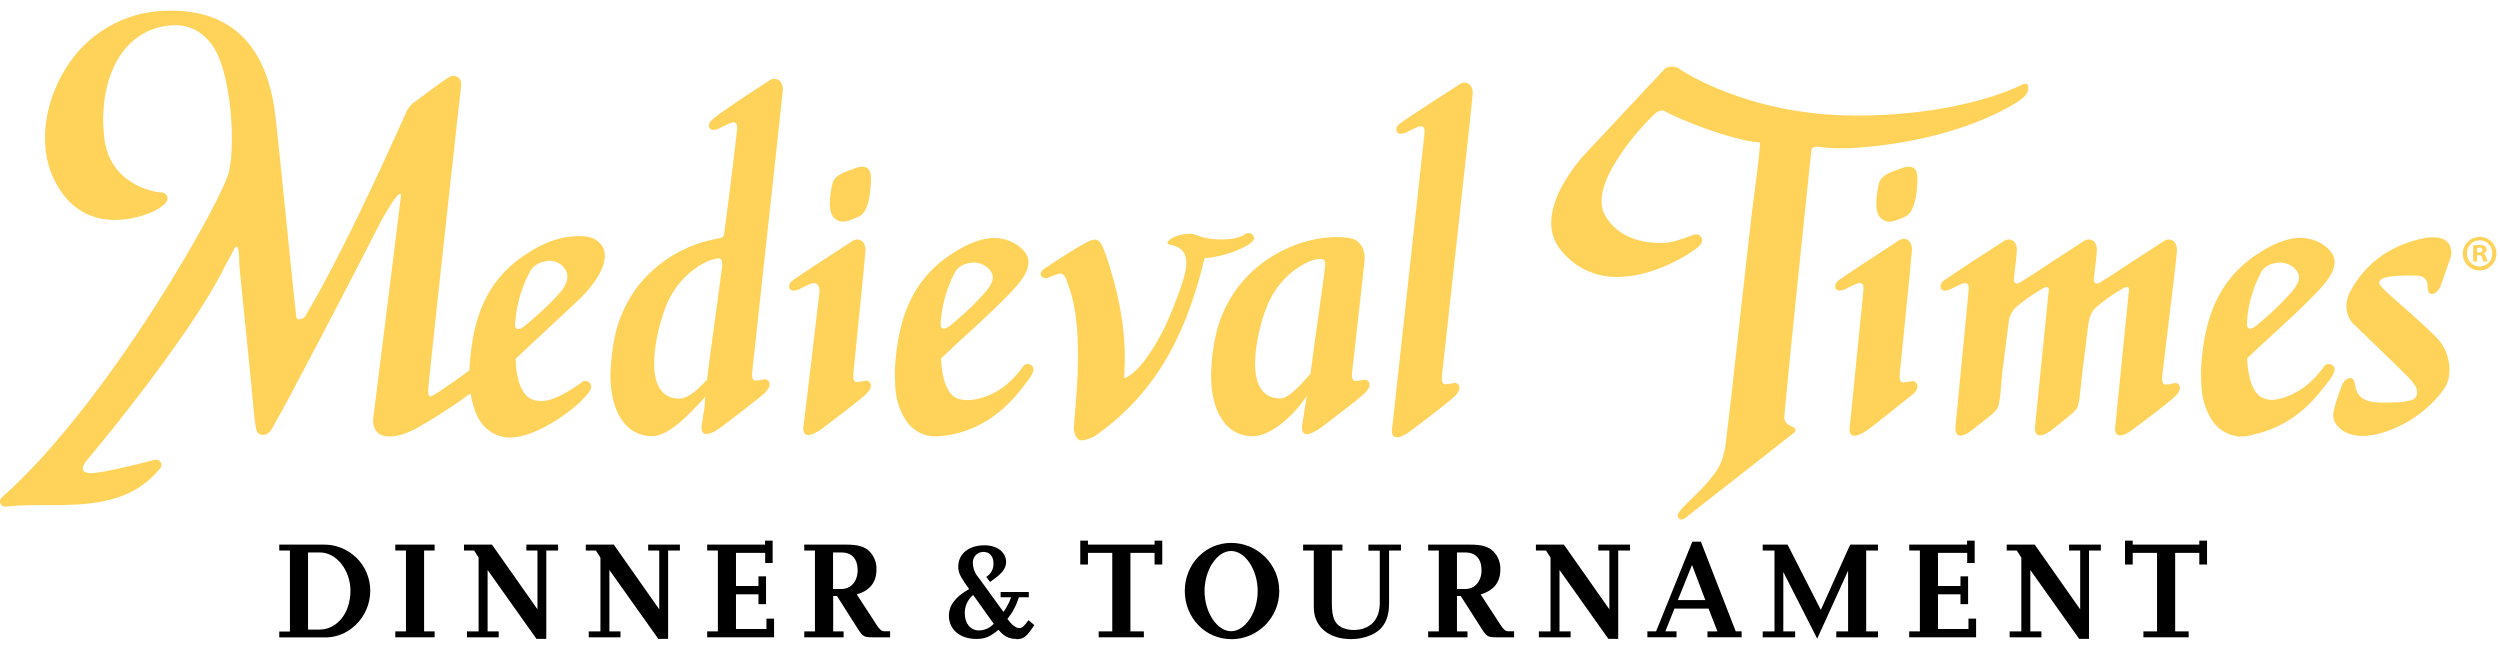
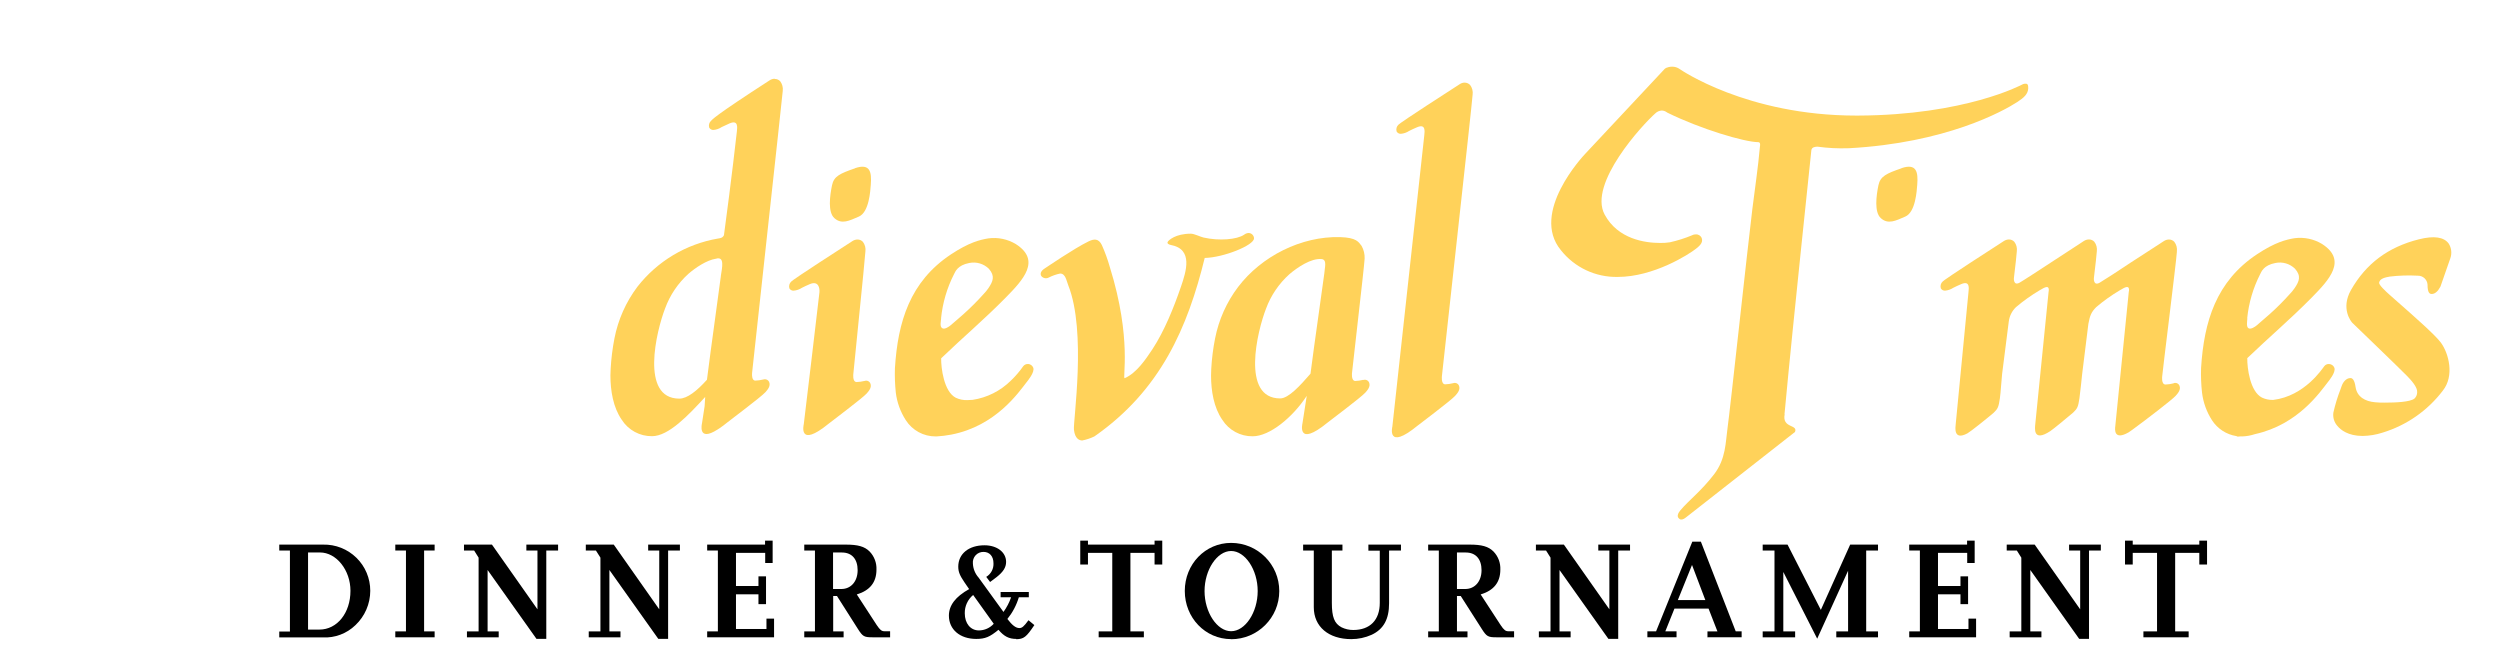
<svg xmlns="http://www.w3.org/2000/svg" viewBox="0 0 200 52" version="1.1">
  <title>E47E9CC4-FB1C-491D-9F43-36099F4234F1</title>
  <g id="All-Blocks" stroke="none" stroke-width="1" fill="none" fill-rule="evenodd">
    <g id="MT_Interior---Desktop" transform="translate(-168, -58)" fill-rule="nonzero">
      <g id="Nav-/-Desktop-/-Main" transform="translate(0, 38)">
        <g id="MT-logo-yellow" transform="translate(168, 20.85)">
          <g id="mt-logo" transform="translate(-0, 0)">
            <path d="M28.431,49.166 C27.734,49.839 26.791,50.193 25.824,50.144 L22.341,50.144 L22.341,49.671 L23.194,49.671 L23.194,43.191 L22.341,43.191 L22.341,42.718 L25.845,42.718 C26.84,42.695 27.801,43.074 28.512,43.77 C29.223,44.466 29.623,45.419 29.621,46.414 C29.619,47.456 29.189,48.451 28.431,49.166 M25.598,43.347 L24.644,43.347 L24.644,49.517 L25.553,49.517 C26.969,49.517 28.037,48.189 28.037,46.414 C28.037,44.764 26.913,43.347 25.598,43.347" id="Shape" fill="#000000" />
            <polygon id="Path" fill="#000000" points="31.624 50.134 31.624 49.661 32.477 49.661 32.477 43.191 31.624 43.191 31.624 42.718 34.77 42.718 34.77 43.191 33.928 43.191 33.928 49.661 34.77 49.661 34.77 50.134" />
            <polygon id="Path" fill="#000000" points="43.703 43.191 43.703 50.258 42.917 50.258 39.008 44.75 39.008 49.661 39.896 49.661 39.896 50.134 37.356 50.134 37.356 49.661 38.288 49.661 38.288 43.762 37.93 43.191 37.119 43.191 37.119 42.718 39.356 42.718 42.997 47.896 42.997 43.191 42.109 43.191 42.109 42.718 44.647 42.718 44.647 43.191" />
            <polygon id="Path" fill="#000000" points="53.449 43.191 53.449 50.258 52.663 50.258 48.752 44.75 48.752 49.661 49.639 49.661 49.639 50.134 47.099 50.134 47.099 49.661 48.034 49.661 48.034 43.762 47.673 43.191 46.865 43.191 46.865 42.718 49.1 42.718 52.74 47.896 52.74 43.191 51.853 43.191 51.853 42.718 54.393 42.718 54.393 43.191" />
            <polygon id="Path" fill="#000000" points="56.574 50.134 56.574 49.661 57.43 49.661 57.43 43.191 56.574 43.191 56.574 42.718 61.205 42.718 61.205 42.401 61.811 42.401 61.811 44.19 61.216 44.19 61.216 43.379 58.878 43.379 58.878 46.031 60.677 46.031 60.677 45.258 61.282 45.258 61.282 47.482 60.677 47.482 60.677 46.695 58.878 46.695 58.878 49.469 61.317 49.469 61.317 48.64 61.925 48.64 61.925 50.134" />
            <path d="M69.79,50.134 C69.129,50.134 69.017,50.067 68.635,49.469 L66.958,46.831 L66.655,46.831 L66.655,49.661 L67.489,49.661 L67.489,50.134 L64.341,50.134 L64.341,49.661 L65.196,49.661 L65.196,43.191 L64.341,43.191 L64.341,42.718 L67.657,42.718 C68.624,42.718 69.163,42.864 69.567,43.268 C69.942,43.655 70.14,44.18 70.117,44.718 C70.117,45.728 69.602,46.382 68.544,46.706 L70.138,49.156 C70.404,49.549 70.532,49.65 70.755,49.65 L71.209,49.65 L71.209,50.134 L69.79,50.134 Z M67.354,43.347 L66.644,43.347 L66.644,46.27 L67.309,46.27 C68.085,46.27 68.611,45.654 68.611,44.766 C68.611,43.879 68.151,43.35 67.354,43.35" id="Shape" fill="#000000" />
            <path d="M81.306,50.264 C80.716,50.264 80.328,50.064 79.877,49.533 C79.188,50.104 78.814,50.264 78.099,50.264 C76.792,50.264 75.912,49.504 75.912,48.404 C75.912,47.575 76.444,46.884 77.53,46.278 L77.18,45.771 C76.792,45.199 76.661,44.91 76.661,44.482 C76.661,43.454 77.501,42.773 78.758,42.773 C79.768,42.773 80.488,43.331 80.488,44.102 C80.488,44.543 80.256,44.899 79.738,45.311 L79.207,45.71 L78.899,45.3 C79.278,45.072 79.501,44.653 79.478,44.211 C79.478,43.653 79.167,43.302 78.681,43.302 C78.442,43.298 78.212,43.396 78.05,43.572 C77.888,43.747 77.808,43.984 77.831,44.222 C77.846,44.643 78.009,45.047 78.29,45.361 L80.278,48.106 C80.538,47.746 80.744,47.349 80.889,46.929 L80.049,46.929 L80.049,46.509 L82.305,46.509 L82.305,46.929 L81.508,46.929 C81.318,47.562 81.007,48.153 80.591,48.667 C80.979,49.177 81.269,49.395 81.548,49.395 C81.758,49.395 81.899,49.286 82.279,48.768 L82.749,49.156 C82.108,50.115 81.899,50.285 81.279,50.285 M77.852,46.748 C77.417,47.11 77.171,47.65 77.182,48.215 C77.182,49.026 77.642,49.584 78.312,49.584 C78.765,49.581 79.196,49.388 79.499,49.052 L77.852,46.748 Z" id="Shape" fill="#000000" />
            <polygon id="Path" fill="#000000" points="92.365 44.312 92.365 43.379 90.433 43.379 90.433 49.661 91.509 49.661 91.509 50.134 87.893 50.134 87.893 49.661 88.982 49.661 88.982 43.379 87.037 43.379 87.037 44.312 86.421 44.312 86.421 42.401 87.037 42.401 87.037 42.718 92.365 42.718 92.365 42.401 92.981 42.401 92.981 44.312" />
            <path d="M98.489,50.28 C96.422,50.28 94.783,48.571 94.783,46.427 C94.783,44.283 96.422,42.582 98.489,42.582 C100.617,42.582 102.342,44.307 102.342,46.435 C102.342,48.563 100.617,50.288 98.489,50.288 M98.489,43.23 C97.365,43.23 96.364,44.737 96.364,46.435 C96.364,48.133 97.363,49.647 98.489,49.647 C99.616,49.647 100.615,48.141 100.615,46.435 C100.615,44.729 99.613,43.23 98.489,43.23" id="Shape" fill="#000000" />
            <path d="M111.126,43.191 L111.126,47.415 C111.126,48.685 110.688,49.483 109.734,49.932 C109.221,50.162 108.665,50.281 108.102,50.28 C106.282,50.28 105.103,49.281 105.103,47.729 L105.103,43.191 L104.25,43.191 L104.25,42.718 L107.396,42.718 L107.396,43.191 L106.548,43.191 L106.548,47.381 C106.548,48.515 106.75,49.033 107.324,49.336 C107.615,49.477 107.934,49.55 108.257,49.549 C109.604,49.549 110.382,48.752 110.382,47.381 L110.382,43.201 L109.471,43.201 L109.471,42.718 L112.077,42.718 L112.077,43.191 L111.126,43.191 Z" id="Path" fill="#000000" />
            <path d="M119.703,50.134 C119.042,50.134 118.927,50.067 118.545,49.469 L116.86,46.831 L116.557,46.831 L116.557,49.661 L117.399,49.661 L117.399,50.134 L114.253,50.134 L114.253,49.661 L115.106,49.661 L115.106,43.191 L114.253,43.191 L114.253,42.718 L117.569,42.718 C118.534,42.718 119.073,42.864 119.477,43.268 C119.853,43.655 120.051,44.18 120.027,44.718 C120.027,45.728 119.512,46.382 118.454,46.706 L120.049,49.156 C120.314,49.549 120.442,49.65 120.665,49.65 L121.127,49.65 L121.127,50.134 L119.703,50.134 Z M117.264,43.347 L116.557,43.347 L116.557,46.27 L117.219,46.27 C117.995,46.27 118.523,45.654 118.523,44.766 C118.523,43.879 118.061,43.35 117.264,43.35" id="Shape" fill="#000000" />
            <polygon id="Path" fill="#000000" points="129.457 43.191 129.457 50.258 128.671 50.258 124.762 44.75 124.762 49.661 125.65 49.661 125.65 50.134 123.109 50.134 123.109 49.661 124.042 49.661 124.042 43.762 123.683 43.191 122.873 43.191 122.873 42.718 125.11 42.718 128.75 47.896 128.75 43.191 127.863 43.191 127.863 42.718 130.403 42.718 130.403 43.191" />
            <path d="M136.597,50.134 L136.597,49.661 L137.394,49.661 L136.684,47.838 L133.956,47.838 L133.225,49.658 L134.123,49.658 L134.123,50.131 L131.79,50.131 L131.79,49.658 L132.486,49.658 L135.385,42.484 L136.071,42.484 L138.858,49.658 L139.331,49.658 L139.331,50.131 L136.597,50.134 Z M135.361,44.346 L134.227,47.155 L136.427,47.155 L135.361,44.346 Z" id="Shape" fill="#000000" />
            <polygon id="Path" fill="#000000" points="146.903 50.134 146.903 49.661 147.847 49.661 147.847 44.809 145.376 50.245 142.665 44.907 142.665 49.661 143.611 49.661 143.611 50.134 141.015 50.134 141.015 49.661 141.959 49.661 141.959 43.191 141.015 43.191 141.015 42.718 143.003 42.718 145.668 47.941 148.014 42.718 150.241 42.718 150.241 43.191 149.295 43.191 149.295 49.661 150.241 49.661 150.241 50.134" />
            <polygon id="Path" fill="#000000" points="152.738 50.134 152.738 49.661 153.591 49.661 153.591 43.191 152.738 43.191 152.738 42.718 157.367 42.718 157.367 42.401 157.973 42.401 157.973 44.19 157.377 44.19 157.377 43.379 155.039 43.379 155.039 46.031 156.838 46.031 156.838 45.258 157.447 45.258 157.447 47.482 156.838 47.482 156.838 46.695 155.039 46.695 155.039 49.469 157.478 49.469 157.478 48.64 158.087 48.64 158.087 50.134" />
            <polygon id="Path" fill="#000000" points="167.121 43.191 167.121 50.258 166.334 50.258 162.426 44.75 162.426 49.661 163.313 49.661 163.313 50.134 160.773 50.134 160.773 49.661 161.706 49.661 161.706 43.762 161.347 43.191 160.537 43.191 160.537 42.718 162.774 42.718 166.414 47.896 166.414 43.191 165.527 43.191 165.527 42.718 168.067 42.718 168.067 43.191" />
            <polygon id="Path" fill="#000000" points="175.945 44.312 175.945 43.379 174.013 43.379 174.013 49.661 175.092 49.661 175.092 50.134 171.473 50.134 171.473 49.661 172.563 49.661 172.563 43.379 170.618 43.379 170.618 44.312 170.001 44.312 170.001 42.401 170.618 42.401 170.618 42.718 175.945 42.718 175.945 42.401 176.564 42.401 176.564 44.312" />
            <path d="M152.119,12.613 C150.918,13.028 150.427,13.246 150.275,13.968 C150.1,14.811 149.93,16.123 150.466,16.601 C151.054,17.133 151.667,16.801 152.422,16.477 C153.251,16.123 153.341,14.391 153.379,13.931 C153.461,12.898 153.32,12.199 152.119,12.603" id="Path" fill="#FFD25A" />
-             <path d="M152.882,29.653 C152.667,29.706 152.447,29.737 152.225,29.743 C151.888,29.714 151.978,29.074 151.978,29.071 C152.002,28.702 152.906,19.997 152.946,19.24 C152.99,18.958 152.917,18.67 152.744,18.443 C152.631,18.324 152.474,18.257 152.31,18.257 C152.168,18.258 152.03,18.302 151.912,18.382 C147.334,21.358 147.095,21.562 146.991,21.658 C146.836,21.796 146.776,22.012 146.837,22.211 C146.905,22.332 147.036,22.404 147.174,22.399 C147.414,22.379 147.644,22.299 147.844,22.165 C147.979,22.094 148.277,21.955 148.484,21.868 C149.178,21.575 149.098,22.184 149.061,22.519 C149.016,23.013 147.998,33.147 147.998,33.147 C147.998,33.147 147.499,35.14 150.02,33.081 C150.142,32.977 153.049,30.676 153.049,30.676 C153.049,30.676 153.546,30.272 153.349,29.852 C153.268,29.679 153.067,29.596 152.887,29.661" id="Path" fill="#FFD25A" />
            <path d="M147.876,11.011 C155.68,10.594 160.263,8.04 161.384,7.31 C161.916,6.964 162.24,6.677 162.258,6.215 C162.258,5.997 162.24,5.87 162.104,5.851 C161.992,5.835 161.877,5.856 161.778,5.912 C161.732,5.936 157.223,8.362 148.63,8.397 L148.5,8.397 C139.732,8.397 134.418,4.703 134.378,4.677 C134.202,4.549 133.99,4.481 133.772,4.483 C133.677,4.483 133.583,4.495 133.491,4.517 C133.418,4.533 133.346,4.556 133.278,4.586 C133.261,4.597 133.245,4.61 133.23,4.623 C133.209,4.635 133.19,4.648 133.172,4.663 L133.172,4.663 L133.172,4.663 C133.172,4.663 133.158,4.663 133.156,4.682 L126.835,11.436 C126.651,11.627 122.4,16.16 124.866,19.158 C125.963,20.548 127.649,21.342 129.42,21.304 C132.279,21.304 135.095,19.516 135.693,19.038 C135.922,18.855 136.27,18.576 136.142,18.212 C136.072,18.016 135.882,17.89 135.675,17.901 C135.606,17.901 135.537,17.91 135.47,17.927 C135.433,17.937 135.397,17.953 135.364,17.973 C134.791,18.211 134.199,18.398 133.594,18.533 C133.338,18.573 133.078,18.591 132.818,18.586 C131.615,18.586 129.436,18.291 128.37,16.312 C127.042,13.841 131.429,9.095 132.425,8.221 C132.562,8.084 132.745,8.003 132.938,7.993 C133.069,7.995 133.196,8.035 133.305,8.107 C133.329,8.128 133.356,8.146 133.384,8.16 C136.041,9.473 139.581,10.522 140.659,10.522 C140.875,10.522 140.797,10.846 140.795,10.868 C140.649,12.539 140.394,14.202 140.189,15.865 C139.793,19.078 138.406,31.975 138.204,33.383 C138.042,34.51 138.085,35.857 137.12,37.103 C136.087,38.448 135.106,39.168 134.423,39.986 C134.07,40.409 134.256,40.597 134.375,40.677 C134.495,40.757 134.673,40.706 134.859,40.557 L143.598,33.708 C143.864,33.075 142.535,33.442 142.777,32.27 C142.777,32.27 142.764,32.294 142.758,32.307 C143.5,24.336 144.884,11.545 144.908,11.17 C144.937,10.905 145.253,10.886 145.405,10.884 C146.223,10.997 147.05,11.038 147.876,11.008" id="Path" fill="#FFD25A" />
            <path d="M191.143,21.281 C191.904,21.188 192.671,21.163 193.436,21.206 C193.837,21.202 194.172,21.51 194.202,21.91 C194.202,22.614 194.393,22.668 194.536,22.668 C194.786,22.668 195.017,22.479 195.219,22.107 C195.229,22.088 195.238,22.068 195.246,22.048 L196.024,19.819 C196.164,19.429 196.119,18.997 195.902,18.645 C195.525,18.113 194.73,17.986 193.495,18.299 C191.05,18.916 189.281,20.239 188.082,22.346 C187.222,23.861 188.12,24.905 188.181,24.971 C188.242,25.038 191.863,28.508 192.575,29.238 C192.892,29.563 193.41,30.126 193.373,30.535 C193.372,30.728 193.291,30.912 193.149,31.043 C192.788,31.308 191.696,31.361 190.758,31.361 L190.758,31.361 C190.516,31.361 190.264,31.361 190.009,31.33 C189.212,31.266 188.561,30.894 188.446,30.115 C188.361,29.515 188.181,29.395 188.04,29.395 C187.676,29.395 187.431,29.743 187.33,30.041 C187.309,30.102 187.277,30.192 187.235,30.307 C187.002,30.906 186.813,31.521 186.672,32.148 C186.613,32.539 186.732,32.935 186.996,33.229 C187.243,33.527 187.833,34.026 189.01,34.026 C189.551,34.018 190.089,33.929 190.604,33.761 C192.521,33.177 194.205,32.005 195.419,30.41 C196.378,29.217 195.897,27.408 195.27,26.56 C194.815,25.949 193.261,24.578 191.89,23.372 L191.157,22.723 C190.835,22.439 190.29,21.926 190.33,21.759 C190.381,21.525 190.575,21.379 191.143,21.286" id="Path" fill="#FFD25A" />
            <path d="M173.878,29.82 C173.664,29.874 173.445,29.905 173.224,29.913 C172.887,29.881 172.977,29.244 172.977,29.244 C173.001,28.874 174.106,20.058 174.149,19.314 L174.149,19.336 C174.147,19.314 174.147,19.293 174.149,19.272 C174.188,18.995 174.114,18.715 173.944,18.493 C173.833,18.375 173.677,18.308 173.514,18.31 C173.373,18.312 173.236,18.355 173.118,18.432 L172.964,18.531 L172.964,18.531 L172.852,18.605 C170.801,19.933 169.664,20.667 169.05,21.084 C168.519,21.429 168.104,21.69 167.971,21.767 C167.464,22.054 167.509,21.413 167.509,21.413 L167.509,21.413 C167.639,20.319 167.735,19.487 167.745,19.267 C167.786,18.99 167.714,18.709 167.543,18.488 C167.431,18.369 167.274,18.303 167.11,18.305 C166.97,18.308 166.833,18.35 166.714,18.427 L166.563,18.525 L166.563,18.525 L166.451,18.6 C164.403,19.928 163.276,20.661 162.649,21.079 C162.118,21.424 161.706,21.684 161.57,21.761 C161.071,22.043 161.108,21.424 161.111,21.408 C161.241,20.319 161.334,19.49 161.344,19.269 C161.386,18.993 161.313,18.712 161.143,18.491 C161.031,18.373 160.875,18.306 160.712,18.307 C160.57,18.31 160.433,18.353 160.314,18.43 C155.759,21.368 155.531,21.57 155.419,21.666 C155.265,21.804 155.205,22.018 155.265,22.216 C155.333,22.337 155.464,22.409 155.603,22.402 C155.84,22.382 156.068,22.302 156.267,22.171 C156.402,22.102 156.7,21.961 156.905,21.876 C157.593,21.586 157.516,22.189 157.478,22.524 C157.436,23.013 156.474,32.857 156.455,33.102 C156.44,33.298 156.246,34.43 157.388,33.822 C157.654,33.673 158.966,32.621 159.487,32.177 C159.835,31.848 159.888,31.704 159.989,31.024 C160.061,30.543 160.112,29.557 160.17,29.055 C160.229,28.553 160.454,26.77 160.701,24.881 C160.754,24.437 160.96,24.025 161.283,23.717 C161.866,23.224 162.488,22.78 163.143,22.389 C163.707,22.038 163.879,22.035 163.903,22.301 C163.903,22.375 163.903,22.45 163.885,22.513 C163.839,23.002 162.84,32.836 162.822,33.081 C162.803,33.325 162.583,34.59 164.033,33.633 C164.257,33.484 165.333,32.6 165.853,32.156 C166.202,31.826 166.255,31.686 166.356,31.003 C166.427,30.522 166.518,29.547 166.576,29.044 C166.635,28.542 166.842,26.868 167.07,25.059 C167.193,24.392 167.304,24.113 167.703,23.714 C168.285,23.221 168.907,22.777 169.563,22.386 C170.123,22.035 170.296,22.033 170.323,22.298 C170.323,22.373 170.323,22.447 170.301,22.511 C170.259,23 169.257,32.833 169.239,33.078 C169.239,33.107 169.239,33.163 169.225,33.229 C169.175,33.543 169.132,34.398 170.288,33.739 C170.325,33.716 170.426,33.646 170.57,33.543 C170.628,33.503 170.689,33.458 170.75,33.41 C171.707,32.709 173.787,31.117 174.053,30.814 C174.231,30.617 174.497,30.317 174.353,29.996 C174.275,29.822 174.075,29.739 173.896,29.804" id="Path" fill="#FFD25A" />
            <path d="M117.176,5.758 C117.034,5.76 116.895,5.803 116.778,5.883 C112.224,8.822 111.995,9.024 111.883,9.119 C111.729,9.257 111.669,9.472 111.729,9.669 C111.798,9.789 111.928,9.861 112.067,9.855 C112.304,9.835 112.532,9.756 112.731,9.624 C112.864,9.552 113.164,9.414 113.369,9.329 C114.057,9.037 113.98,9.64 113.943,9.975 C113.897,10.466 111.389,33.272 111.389,33.272 C111.389,33.272 110.895,35.257 113.403,33.205 C113.523,33.104 116.079,31.191 116.414,30.814 C116.592,30.617 116.857,30.317 116.714,29.996 C116.635,29.822 116.436,29.739 116.257,29.804 C116.043,29.858 115.824,29.889 115.603,29.897 C115.266,29.866 115.356,29.228 115.354,29.228 C115.38,28.861 117.769,7.469 117.809,6.725 C117.849,6.449 117.776,6.169 117.607,5.947 C117.495,5.828 117.339,5.761 117.176,5.761" id="Path" fill="#FFD25A" />
            <path d="M100.323,18.222 C100.317,17.984 100.125,17.793 99.887,17.789 C99.757,17.797 99.633,17.844 99.531,17.925 C98.954,18.321 97.522,18.435 96.284,18.153 C96.018,18.092 95.537,17.845 95.269,17.845 C94.025,17.845 93.494,18.376 93.43,18.48 C93.332,18.621 93.491,18.717 93.661,18.746 C95.481,19.081 94.892,20.871 94.474,22.094 C93.898,23.768 93.164,25.601 92.197,27.084 C91.666,27.881 90.933,28.986 89.979,29.403 C89.763,29.496 90.582,26.278 88.791,20.531 C88.62,19.924 88.405,19.33 88.148,18.754 C87.882,18.209 87.516,18.254 87.085,18.461 C85.903,19.038 83.751,20.518 83.575,20.627 C83.27,20.818 83.185,21.055 83.309,21.241 C83.457,21.416 83.708,21.462 83.907,21.35 C84.193,21.205 84.497,21.099 84.811,21.033 C85.241,21.033 85.313,21.602 85.456,21.961 C86.947,25.697 85.834,32.855 85.916,33.535 C86.001,34.276 86.37,34.388 86.58,34.388 C86.916,34.322 87.242,34.213 87.55,34.064 C92.864,30.362 95.019,25.322 96.377,19.787 C97.894,19.753 100.32,18.77 100.32,18.222" id="Path" fill="#FFD25A" />
            <path d="M68.406,12.613 C67.205,13.028 66.711,13.246 66.562,13.968 C66.387,14.811 66.214,16.123 66.751,16.601 C67.338,17.133 67.952,16.801 68.709,16.477 C69.535,16.123 69.628,14.391 69.663,13.931 C69.745,12.898 69.607,12.199 68.406,12.603" id="Path" fill="#FFD25A" />
            <path d="M69.169,29.624 C68.955,29.677 68.735,29.708 68.515,29.714 C68.178,29.685 68.268,29.047 68.268,29.047 C68.292,28.678 69.19,20.013 69.232,19.272 C69.272,18.995 69.199,18.714 69.028,18.493 C68.916,18.375 68.76,18.308 68.597,18.31 C68.457,18.313 68.319,18.355 68.201,18.432 C63.645,21.371 63.419,21.573 63.307,21.668 C63.152,21.806 63.091,22.02 63.15,22.219 C63.219,22.339 63.349,22.411 63.488,22.404 C63.726,22.385 63.955,22.305 64.155,22.173 C64.288,22.104 64.585,21.963 64.79,21.878 C65.481,21.589 65.587,22.2 65.555,22.535 C65.512,23.026 64.301,33.094 64.301,33.094 C64.301,33.094 63.807,35.076 66.315,33.027 C66.434,32.924 68.991,31.011 69.328,30.636 C69.503,30.437 69.769,30.139 69.626,29.818 C69.548,29.643 69.348,29.559 69.169,29.626" id="Path" fill="#FFD25A" />
            <path d="M109.064,29.536 C108.85,29.59 108.631,29.621 108.411,29.629 C108.073,29.597 108.164,28.959 108.164,28.959 C108.19,28.59 109.131,20.582 109.171,19.838 C109.185,19.482 109.101,19.13 108.926,18.82 C108.684,18.517 108.536,18.156 107.202,18.119 C104.106,18.036 100.92,19.646 99.05,22.104 C98.129,23.321 97.499,24.731 97.206,26.228 C97.047,27.03 96.945,27.843 96.9,28.659 C96.89,28.836 96.884,29.013 96.884,29.191 C96.884,30.408 97.1,31.755 97.788,32.74 C98.314,33.568 99.231,34.064 100.211,34.053 C101.579,34.053 103.421,32.533 104.539,30.819 C104.46,31.282 104.197,33.019 104.197,33.019 C104.197,33.019 103.702,35.002 106.211,32.953 C106.33,32.852 108.889,30.939 109.224,30.562 C109.399,30.365 109.667,30.065 109.524,29.743 C109.444,29.569 109.244,29.486 109.064,29.552 M105.942,21.047 C105.783,22.282 105.145,26.661 104.84,29.044 C104.024,29.988 103.081,31.024 102.416,31.024 C99.265,31.024 100.591,25.617 101.279,23.85 C101.669,22.788 102.313,21.839 103.155,21.084 C103.779,20.553 104.898,19.782 105.74,19.878 C106.197,19.931 105.961,20.611 105.942,21.052" id="Shape" fill="#FFD25A" />
            <path d="M61.973,5.45 C61.832,5.452 61.695,5.495 61.577,5.572 C57.021,8.513 56.994,8.715 56.89,8.808 C56.736,8.946 56.676,9.161 56.736,9.358 C56.804,9.48 56.935,9.553 57.074,9.547 C57.311,9.527 57.54,9.446 57.738,9.313 C57.873,9.244 58.171,9.106 58.376,9.018 C59.064,8.729 58.987,9.332 58.95,9.667 C58.931,9.861 58.516,13.533 57.916,17.967 C57.858,18.066 57.818,18.188 57.44,18.233 L57.44,18.233 C54.887,18.671 52.588,20.045 50.994,22.088 C50.076,23.308 49.448,24.721 49.156,26.22 C48.999,27.023 48.898,27.835 48.853,28.651 C48.853,28.824 48.837,28.999 48.834,29.183 C48.834,30.4 49.052,31.747 49.74,32.732 C50.267,33.56 51.183,34.056 52.163,34.045 C53.492,34.045 55.086,32.355 56.415,30.907 L56.37,31.643 L56.16,33.011 C56.16,33.011 55.777,34.553 57.406,33.511 L57.406,33.511 L57.547,33.421 C57.743,33.29 57.964,33.126 58.219,32.918 C58.338,32.815 60.897,30.902 61.232,30.527 C61.407,30.328 61.673,30.028 61.53,29.709 C61.51,29.664 61.482,29.624 61.447,29.589 C61.344,29.494 61.197,29.463 61.065,29.509 C60.851,29.563 60.631,29.593 60.411,29.6 C60.357,29.597 60.307,29.573 60.27,29.533 C60.113,29.358 60.172,28.941 60.172,28.938 C60.198,28.572 62.595,6.842 62.619,6.43 C62.656,6.153 62.583,5.872 62.414,5.649 C62.303,5.53 62.147,5.464 61.984,5.466 M57.653,21.352 C57.515,22.455 56.888,26.887 56.556,29.531 C55.758,30.416 54.98,31.04 54.348,31.04 C51.188,31.04 52.517,25.606 53.208,23.823 C53.597,22.757 54.242,21.803 55.086,21.044 C55.618,20.587 56.521,19.955 57.3,19.843 L57.3,19.843 C57.332,19.832 57.366,19.824 57.401,19.819 L57.486,19.819 C58.017,19.835 57.674,20.946 57.656,21.347" id="Shape" fill="#FFD25A" />
-             <path d="M47.617,18.307 C47.017,17.938 45.967,18.02 45.252,18.137 C44.538,18.254 43.507,18.538 42.045,19.508 C38.737,21.695 37.794,24.841 37.558,28.574 C37.558,28.643 37.558,28.71 37.558,28.776 C36.681,29.435 35.315,30.37 34.962,30.594 C34.85,30.657 34.715,30.732 34.664,30.766 C34.056,31.189 34.297,30.118 34.34,29.419 C34.367,28.925 36.843,6.271 36.888,6.037 C36.928,5.821 36.877,5.598 36.747,5.421 C36.522,5.183 36.155,5.15 35.892,5.344 C35.538,5.535 33.532,7.036 33.025,7.416 C32.853,7.571 32.705,7.75 32.584,7.947 C32.416,8.248 27.979,18.48 24.4,24.477 C24.27,24.633 24.07,24.713 23.868,24.69 C23.741,24.655 23.704,24.623 23.669,24.185 C23.663,24.062 23.65,23.939 23.629,23.818 C23.555,23.393 22.319,10.844 22.054,8.612 C21.788,6.38 20.911,-0.305 13.195,0.011 C9.902,0.107 6.886,1.882 5.203,4.714 C3.505,7.477 3.12,10.838 4.225,13.296 C5.511,16.152 7.642,16.75 9.202,16.75 C10.322,16.733 11.426,16.472 12.435,15.985 C13.331,15.467 13.463,15.188 13.384,14.904 C13.315,14.672 13.093,14.521 12.852,14.542 L12.773,14.542 C12.345,14.492 8.718,13.942 8.325,10.062 C8.038,7.235 8.654,4.682 10.015,3.056 C10.938,1.939 12.287,1.259 13.734,1.18 C14.997,1.082 16.043,1.573 16.88,2.628 C18.475,4.653 18.865,10.522 18.315,12.876 C18.007,14.696 8.883,31.199 0.144,38.945 C0.017,39.056 -0.031,39.232 0.02,39.392 C0.071,39.553 0.213,39.668 0.38,39.686 C1.263,39.595 2.15,39.554 3.037,39.564 C6.792,39.564 10.347,39.646 12.836,36.593 C12.944,36.448 12.944,36.249 12.836,36.104 C12.733,35.958 12.549,35.892 12.377,35.94 C12.337,35.94 8.28,37.024 7.257,37.002 C6.234,36.981 6.712,36.258 6.959,35.955 C7.036,35.86 7.177,35.69 7.373,35.459 C9.069,33.445 15.677,25.253 17.994,20.441 C18.105,20.244 18.525,19.519 18.647,19.235 C19.208,18.023 19.118,20.22 19.155,20.486 C19.155,20.486 20.114,29.905 20.382,32.82 C20.499,33.352 20.436,33.936 21.028,33.936 C21.538,33.936 21.69,33.596 22.216,32.608 C22.582,32.076 28.149,21.448 30.548,16.718 C31.794,14.524 32.116,14.431 32.071,14.858 C31.965,15.871 29.871,32.528 29.871,32.528 C29.786,33.083 29.935,33.872 30.779,34.032 C31.436,34.154 32.214,33.973 33.259,33.453 C34.774,32.595 36.238,31.65 37.643,30.62 C37.77,31.359 38.004,32.254 38.413,32.841 C38.939,33.669 39.856,34.166 40.836,34.154 C42.848,34.154 45.858,32.01 46.794,30.907 C46.879,30.809 47.359,30.357 47.28,29.99 C47.239,29.807 47.093,29.665 46.908,29.629 C46.812,29.608 46.712,29.623 46.626,29.669 C46.61,29.669 44.641,31.231 43.347,31.231 C43.032,31.241 42.719,31.176 42.433,31.043 C41.466,30.546 41.24,28.651 41.251,27.854 C43.044,26.146 44.639,24.721 46.445,22.992 C47.476,22.003 49.501,19.468 47.617,18.307 M45.061,22.219 C44.944,22.392 44.812,22.555 44.665,22.705 C44.159,23.267 43.62,23.799 43.052,24.299 C42.707,24.599 42.364,24.907 42.011,25.202 C41.865,25.325 41.538,25.556 41.341,25.447 C41.102,25.317 41.232,24.868 41.243,24.65 C41.369,23.406 41.724,22.197 42.292,21.084 C42.513,20.544 43,20.158 43.576,20.066 C44.103,19.925 44.666,20.08 45.048,20.47 C45.579,21.063 45.42,21.682 45.061,22.219" id="Shape" fill="#FFD25A" />
            <path d="M82.249,28.271 L82.249,28.271 C82.099,28.26 81.953,28.325 81.861,28.444 C81.579,28.849 81.257,29.225 80.902,29.568 L80.868,29.6 C80.037,30.424 78.966,30.963 77.809,31.138 C77.661,31.138 77.514,31.159 77.376,31.159 C77.062,31.169 76.75,31.104 76.465,30.971 C75.506,30.477 75.28,28.579 75.293,27.814 C77.084,26.095 78.713,24.729 80.453,22.962 C81.856,21.538 83.307,19.984 81.266,18.677 C80.608,18.28 79.835,18.119 79.074,18.22 C78.399,18.331 77.536,18.536 76.08,19.498 C72.795,21.674 71.828,24.892 71.594,28.601 C71.573,29.253 71.597,29.907 71.664,30.556 C71.76,31.341 72.033,32.094 72.461,32.759 C72.984,33.581 73.894,34.074 74.868,34.064 L74.9,34.064 L74.921,34.064 C75.314,34.042 75.706,33.994 76.093,33.92 C79.688,33.229 81.519,30.498 82.13,29.725 C82.209,29.624 82.794,28.928 82.661,28.569 C82.593,28.393 82.427,28.274 82.239,28.266 M75.285,24.615 C75.408,23.38 75.761,22.178 76.327,21.073 C76.42,20.898 76.592,20.369 77.541,20.189 C78.108,20.073 78.695,20.246 79.109,20.651 C79.624,21.241 79.435,21.661 79.079,22.195 C78.963,22.366 78.831,22.527 78.686,22.676 C78.184,23.236 77.652,23.768 77.092,24.27 C76.747,24.57 76.406,24.876 76.056,25.168 C75.91,25.29 75.583,25.519 75.389,25.412 C75.152,25.285 75.28,24.836 75.293,24.615" id="Shape" fill="#FFD25A" />
            <path d="M186.751,28.574 C186.683,28.398 186.517,28.28 186.329,28.271 C186.179,28.26 186.034,28.325 185.943,28.444 C185.808,28.606 184.394,30.835 181.854,31.144 L181.82,31.144 C181.521,31.148 181.226,31.085 180.956,30.958 C179.994,30.463 179.771,28.566 179.782,27.801 C181.575,26.082 183.201,24.716 184.944,22.949 C186.345,21.525 187.798,19.971 185.757,18.663 C185.099,18.267 184.325,18.106 183.563,18.206 C182.891,18.318 182.027,18.523 180.571,19.484 C177.284,21.661 176.32,24.878 176.086,28.587 C176.064,29.248 176.089,29.91 176.163,30.567 C176.258,31.352 176.531,32.105 176.96,32.77 C177.4,33.449 178.108,33.91 178.908,34.037 L179.011,34.08 L179.205,34.064 C179.258,34.064 179.314,34.064 179.37,34.064 C179.72,34.054 180.066,33.992 180.398,33.88 C183.852,33.123 185.622,30.49 186.22,29.73 C186.3,29.629 186.884,28.933 186.751,28.574 M179.776,24.615 C179.899,23.38 180.252,22.178 180.818,21.073 C180.911,20.898 181.084,20.369 182.032,20.189 C182.6,20.071 183.189,20.244 183.603,20.651 C184.118,21.241 183.932,21.661 183.573,22.195 C183.457,22.366 183.325,22.527 183.18,22.676 C182.679,23.236 182.147,23.769 181.586,24.27 C181.243,24.57 180.9,24.876 180.552,25.168 C180.406,25.29 180.079,25.519 179.883,25.412 C179.686,25.306 179.776,24.836 179.79,24.615" id="Shape" fill="#FFD25A" />
-             <path d="M199.71,19.407 C199.725,19.956 199.405,20.458 198.902,20.677 C198.399,20.896 197.814,20.788 197.423,20.403 C197.032,20.018 196.914,19.434 197.124,18.928 C197.335,18.421 197.833,18.094 198.381,18.1 C199.107,18.1 199.698,18.682 199.71,19.407 L199.71,19.407 Z M197.361,19.407 C197.348,19.686 197.45,19.957 197.642,20.158 C197.835,20.359 198.103,20.472 198.381,20.47 C198.652,20.469 198.911,20.358 199.098,20.163 C199.286,19.968 199.387,19.705 199.378,19.434 C199.397,19.061 199.209,18.709 198.889,18.516 C198.569,18.324 198.169,18.324 197.849,18.516 C197.53,18.709 197.342,19.061 197.361,19.434 L197.361,19.407 Z M198.158,20.085 L197.855,20.085 L197.855,18.786 C198.021,18.76 198.189,18.747 198.357,18.746 C198.513,18.729 198.669,18.766 198.801,18.849 C198.887,18.91 198.938,19.01 198.936,19.115 C198.928,19.267 198.819,19.394 198.671,19.426 L198.671,19.442 C198.801,19.482 198.862,19.585 198.902,19.761 C198.919,19.871 198.952,19.979 199,20.08 L198.679,20.08 C198.627,19.98 198.593,19.872 198.578,19.761 C198.551,19.625 198.471,19.561 198.312,19.561 L198.171,19.561 L198.158,20.085 Z M198.158,19.352 L198.301,19.352 C198.469,19.352 198.604,19.296 198.604,19.16 C198.604,19.025 198.517,18.961 198.339,18.961 C198.282,18.96 198.224,18.965 198.169,18.977 L198.158,19.352 Z" id="Shape" fill="#FFD25A" />
          </g>
        </g>
      </g>
    </g>
  </g>
</svg>